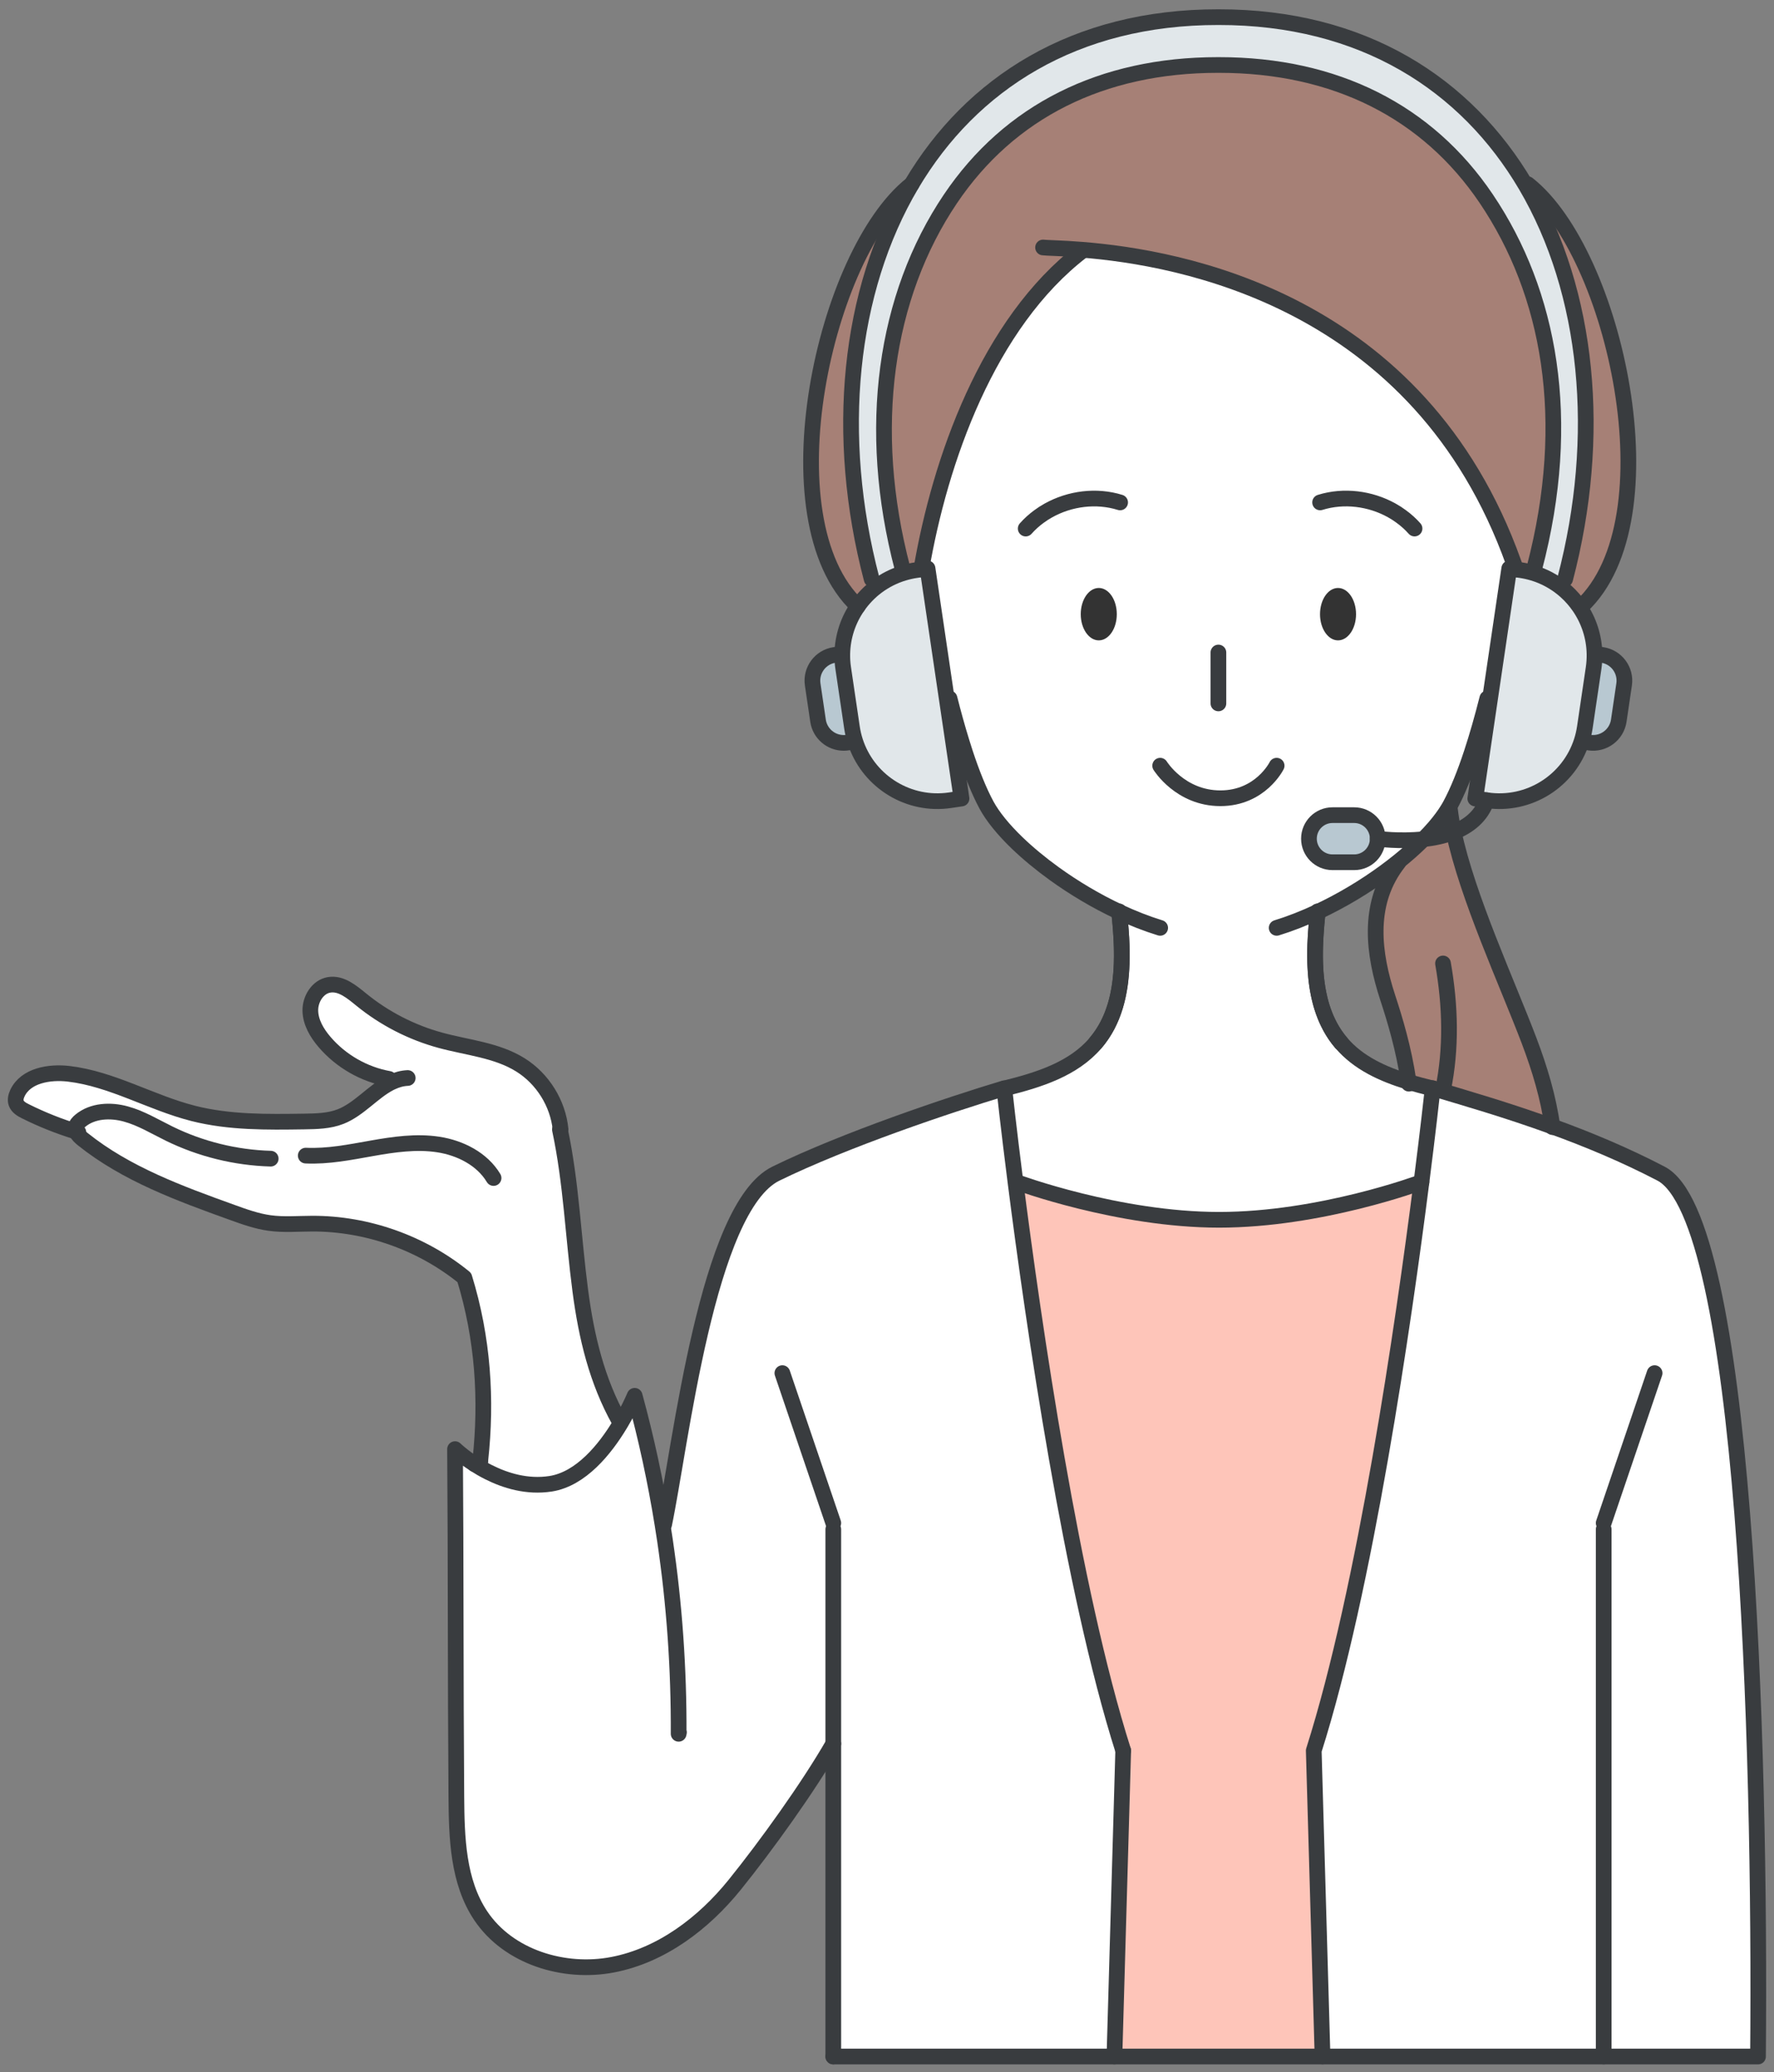
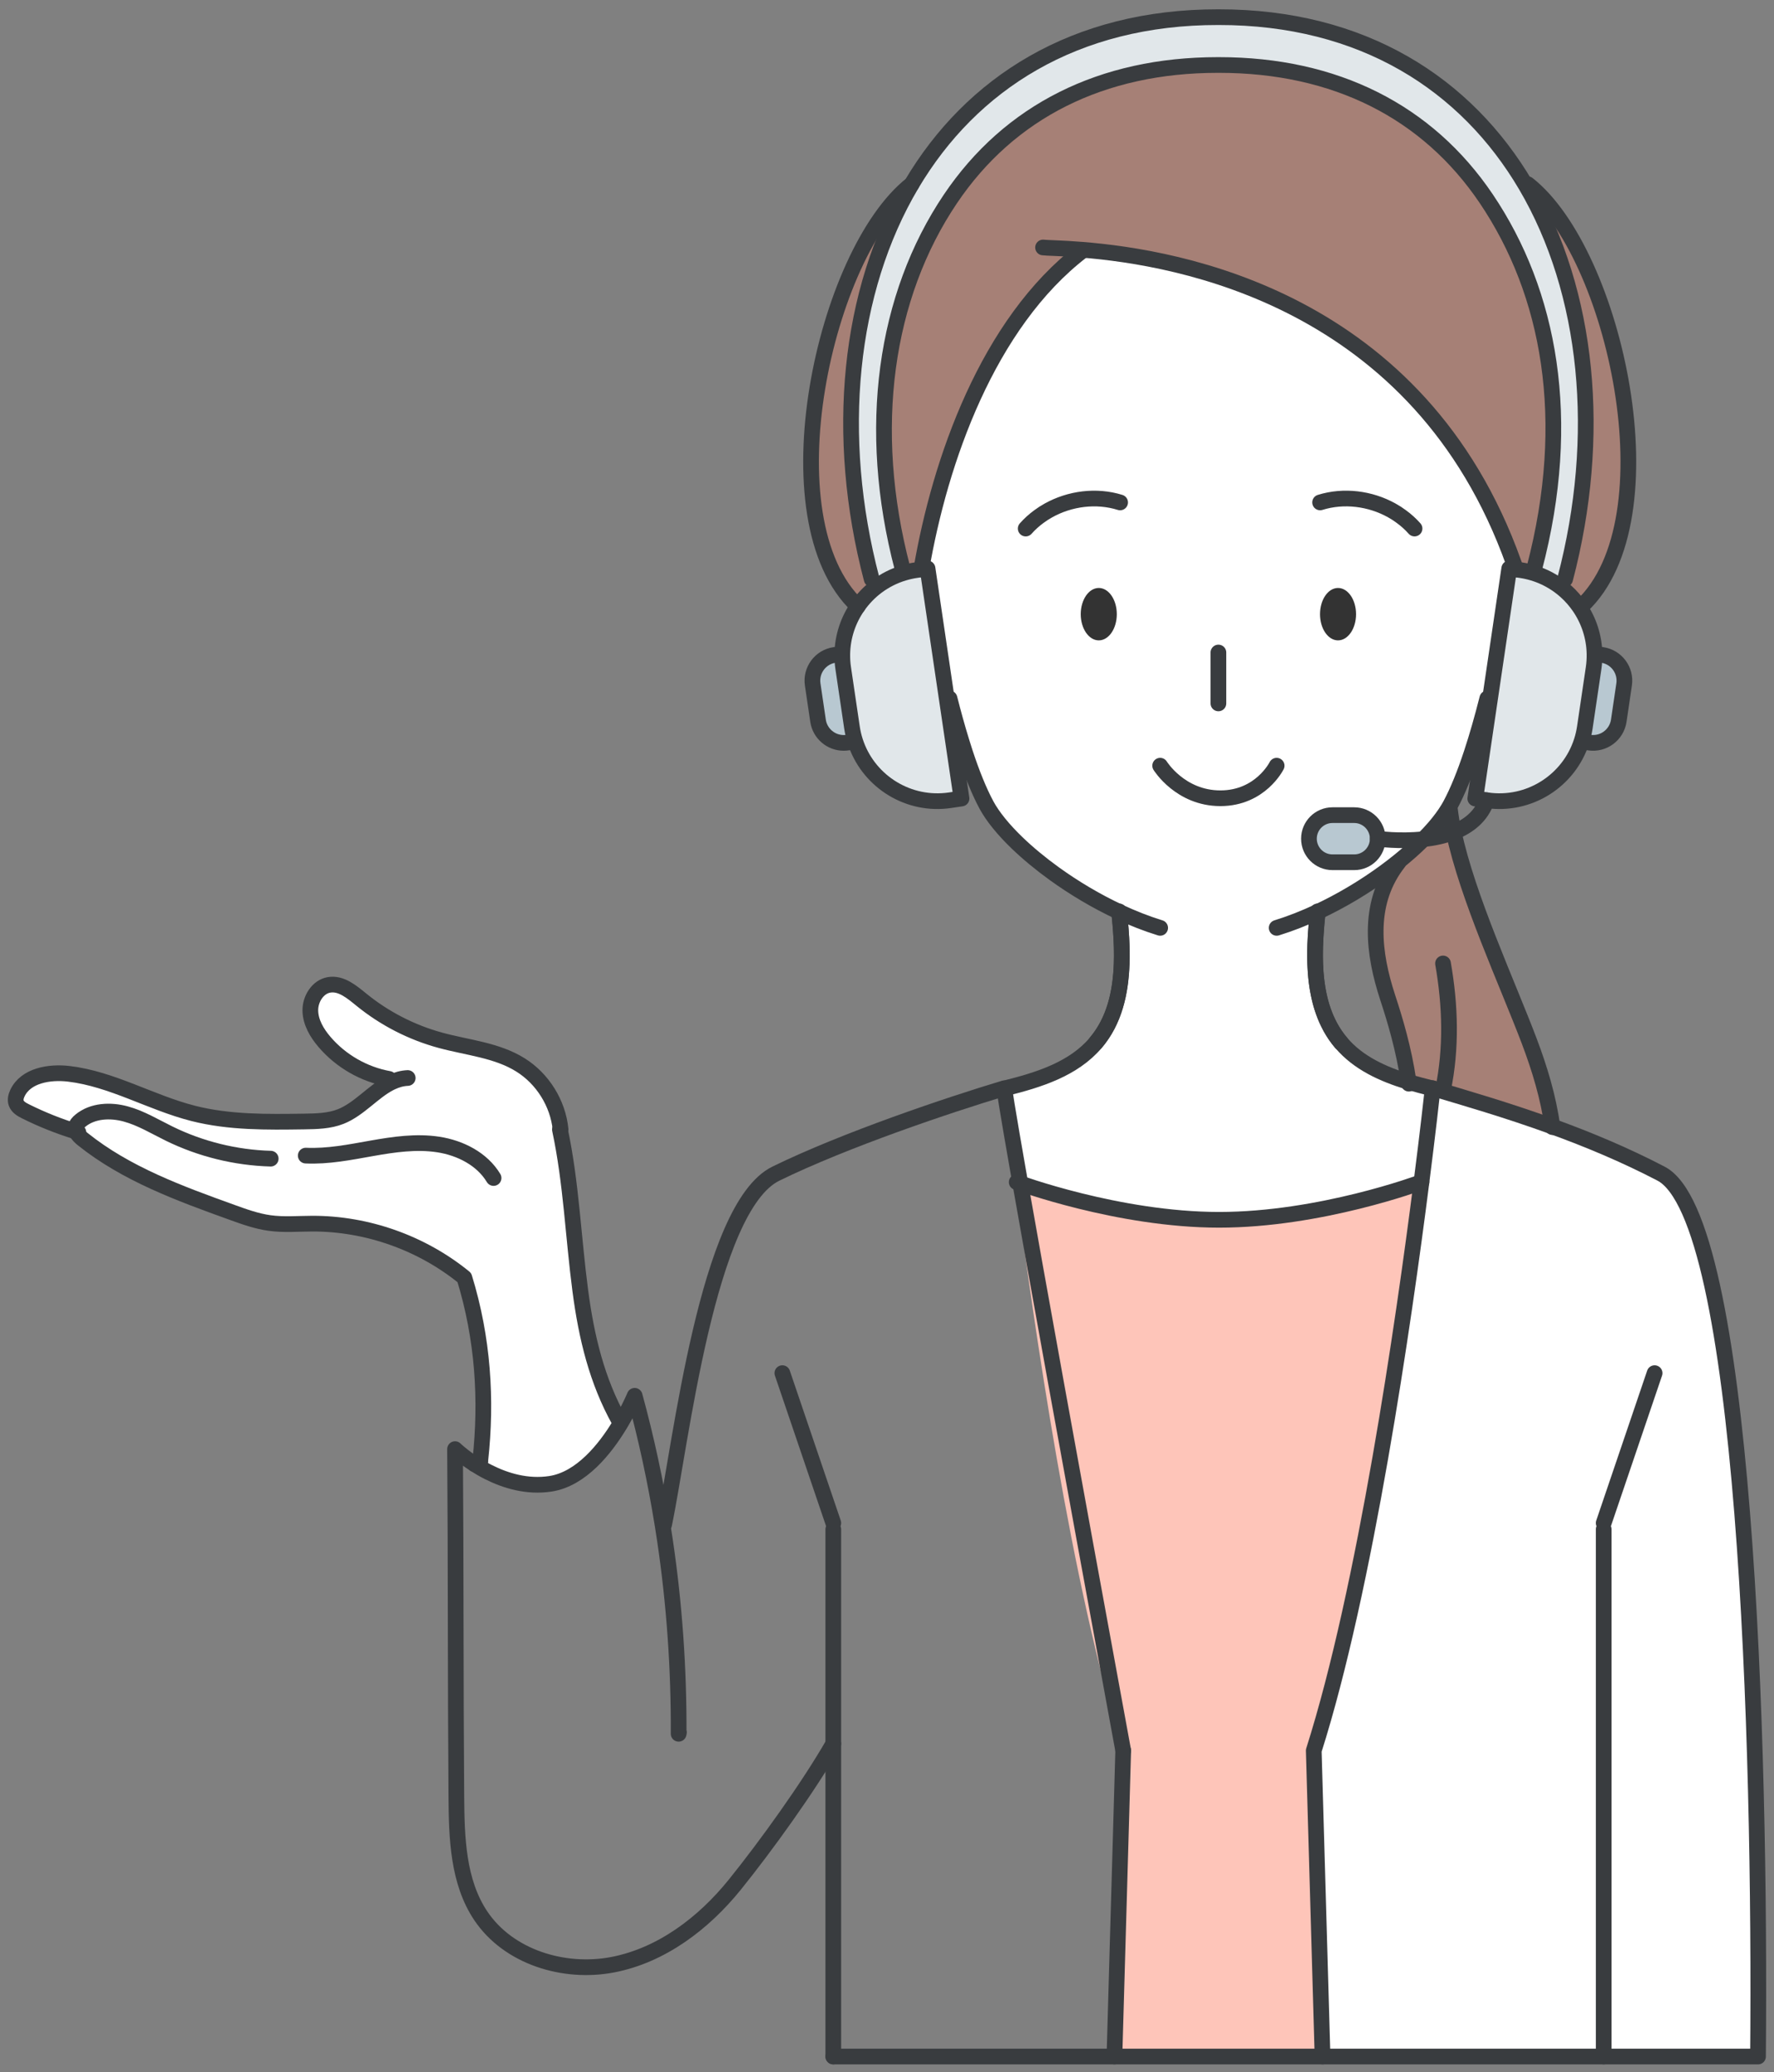
<svg xmlns="http://www.w3.org/2000/svg" width="113" height="132" viewBox="0 0 113 132" fill="none">
  <rect x="0" y="0" width="113" height="132" fill="#808080" stroke="none" />
  <path d="M90.544 75.301C89.404 84.26 86.961 101.214 83.683 111.511L84.243 130.999H70.988L71.546 111.511C68.271 101.218 65.828 84.273 64.685 75.311L64.762 75.301C64.762 75.301 71.224 77.7 77.654 77.7C84.084 77.7 90.434 75.343 90.544 75.301Z" fill="#FEC5B9" />
  <path d="M98.882 71.758C95.947 70.691 93.257 69.921 91.258 69.323C91.258 69.323 91.258 69.324 91.257 69.328L91.212 69.324C90.717 69.201 90.218 69.069 89.725 68.919C89.722 68.901 89.72 68.882 89.717 68.865C89.418 66.818 88.861 64.964 88.389 63.528C87.481 60.753 87.094 57.688 88.909 55.164C88.964 55.087 89.023 55.009 89.083 54.931L89.056 54.897C89.597 54.464 90.096 54.023 90.54 53.587L90.673 53.454C91.314 53.383 91.986 53.247 92.599 53.004C93.476 57.151 96.01 62.623 97.401 66.294C98.075 68.073 98.631 69.915 98.882 71.758Z" fill="#A68076" />
  <path d="M99.695 36.89L98.648 36.902C98.333 36.734 97.999 36.596 97.647 36.491C97.396 36.416 97.135 36.357 96.868 36.318L96.564 36.274C96.564 36.274 96.562 36.27 96.561 36.267C96.515 36.133 96.468 35.999 96.421 35.866L97.733 36.205C100.231 26.693 98.698 18.635 94.68 12.67C90.92 7.088 85.032 4.139 77.654 4.139H77.571C70.186 4.139 64.3 7.088 60.539 12.67C56.368 18.861 55.141 27.278 57.486 36.205L57.573 36.491C56.94 36.679 56.361 36.977 55.852 37.359L55.523 36.89C53.12 27.744 54.04 18.526 58.07 11.735C61.873 5.326 68.445 1.08 77.61 1.093C86.808 1.08 93.397 5.359 97.193 11.807C101.185 18.592 102.09 27.776 99.695 36.89Z" fill="#E1E7EA" />
  <path d="M96.868 36.318C97.135 36.357 97.396 36.416 97.647 36.491C97.999 36.596 98.333 36.734 98.648 36.902C99.442 37.323 100.112 37.93 100.608 38.656C101.202 39.525 101.548 40.562 101.567 41.659C101.572 41.959 101.553 42.261 101.508 42.565L100.951 46.335C100.905 46.64 100.837 46.935 100.745 47.218C99.937 49.735 97.405 51.373 94.703 50.974L93.973 50.866L94.911 44.515L96.123 36.3L96.137 36.21L96.564 36.273L96.868 36.318Z" fill="#E1E7EA" />
  <path d="M59.082 36.21L60.308 44.515L61.246 50.866L60.516 50.974C57.89 51.362 55.424 49.825 54.546 47.428C54.521 47.359 54.496 47.289 54.474 47.218C54.382 46.935 54.314 46.64 54.268 46.335L53.711 42.565C53.665 42.261 53.647 41.957 53.652 41.659C53.671 40.544 54.029 39.49 54.64 38.615C54.974 38.137 55.382 37.711 55.852 37.358C56.361 36.977 56.94 36.679 57.573 36.491C57.824 36.416 58.083 36.357 58.35 36.318L58.686 36.268L59.082 36.21Z" fill="#E1E7EA" />
  <path d="M54.473 47.218C54.496 47.289 54.52 47.359 54.546 47.427L53.74 47.321C52.934 47.321 52.229 46.731 52.107 45.908L51.766 43.597C51.633 42.694 52.257 41.852 53.16 41.719L53.577 41.658H53.652C53.646 41.957 53.665 42.261 53.711 42.565L54.268 46.335C54.313 46.639 54.382 46.935 54.473 47.218Z" fill="#B8C8D1" />
  <path d="M102.058 41.72C102.961 41.853 103.586 42.695 103.453 43.598L103.112 45.908C102.977 46.813 102.137 47.437 101.234 47.303L100.816 47.241L100.745 47.219C100.836 46.935 100.905 46.64 100.95 46.335L101.507 42.566C101.553 42.261 101.572 41.959 101.567 41.66H101.642L102.058 41.72Z" fill="#B8C8D1" />
  <path d="M87.758 53.424C87.758 53.839 87.591 54.213 87.319 54.486C87.048 54.757 86.674 54.925 86.259 54.925H84.877C84.048 54.925 83.377 54.253 83.377 53.424C83.377 53.01 83.544 52.635 83.816 52.363C84.088 52.092 84.463 51.924 84.877 51.924H86.259C87.087 51.924 87.758 52.596 87.758 53.424Z" fill="#B8C8D1" />
  <path d="M97.193 11.807L97.316 11.734C102.87 16.112 106.643 33.093 100.745 38.616L100.608 38.656C100.112 37.93 99.442 37.323 98.648 36.902L99.696 36.89C102.09 27.776 101.186 18.591 97.193 11.807Z" fill="#A68076" />
  <path d="M55.523 36.89L55.852 37.358C55.382 37.711 54.974 38.137 54.64 38.615C48.743 33.091 52.515 16.112 58.07 11.734C54.04 18.526 53.12 27.744 55.523 36.89Z" fill="#A68076" />
  <path d="M68.931 15.985C62.91 20.603 59.867 29.365 58.686 36.269L58.35 36.319C58.083 36.358 57.824 36.417 57.573 36.492L57.486 36.206C55.141 27.279 56.368 18.862 60.538 12.671C64.3 7.089 70.186 4.14 77.571 4.14H77.654C85.032 4.14 90.92 7.089 94.68 12.671C98.698 18.635 100.231 26.694 97.733 36.206L96.421 35.866C90.409 19.012 75.037 16.399 68.938 15.91H68.937L68.931 15.985Z" fill="#A68076" />
  <path d="M4.861 72.084C3.754 71.744 2.675 71.313 1.637 70.798C1.389 70.674 1.122 70.524 1.032 70.262C0.961 70.057 1.017 69.83 1.109 69.634C1.64 68.505 3.145 68.254 4.385 68.401C7.147 68.729 9.622 70.242 12.319 70.925C14.609 71.505 17.004 71.474 19.365 71.439C20.159 71.427 20.971 71.412 21.708 71.12C22.877 70.655 23.766 69.532 24.849 68.981L24.778 68.725C23.191 68.442 21.713 67.593 20.668 66.368C20.187 65.805 19.784 65.126 19.768 64.386C19.752 63.648 20.23 62.861 20.959 62.735C21.725 62.602 22.407 63.182 23.011 63.673C24.485 64.875 26.214 65.764 28.049 66.264C29.776 66.736 31.638 66.886 33.155 67.835C34.567 68.718 35.536 70.275 35.705 71.932L35.666 71.953C36.387 75.326 36.511 78.794 36.963 82.213C37.354 85.177 38.022 87.96 39.452 90.52L39.574 90.591C39.536 90.655 39.499 90.718 39.46 90.782C38.543 92.292 37.018 94.215 35.063 94.515C33.576 94.745 32.191 94.314 31.119 93.774C30.793 93.611 30.495 93.436 30.233 93.267C30.136 93.203 30.043 93.141 29.956 93.08H30.597V92.998C31.016 89.16 30.769 85.251 29.578 81.382C26.871 79.173 23.386 77.937 19.892 77.945C18.985 77.946 18.073 78.029 17.174 77.904C16.353 77.792 15.565 77.508 14.785 77.226C11.447 76.024 8.041 74.782 5.271 72.562C5.108 72.431 4.937 72.27 4.861 72.084Z" fill="white" />
  <path d="M91.258 69.322C93.257 69.921 95.947 70.69 98.882 71.757C101.114 72.567 103.486 73.549 105.806 74.76C111.176 77.563 112.157 110.891 111.981 130.999H84.243L83.683 111.512C86.961 101.214 89.404 84.261 90.544 75.301C90.96 72.041 91.203 69.839 91.25 69.403C91.254 69.362 91.257 69.337 91.257 69.328C91.258 69.324 91.258 69.322 91.258 69.322Z" fill="white" />
-   <path d="M39.46 90.782C39.499 90.718 39.536 90.655 39.574 90.592C39.648 90.466 39.716 90.344 39.782 90.227C40.201 89.466 40.426 88.911 40.426 88.911C41.167 91.621 41.758 94.363 42.202 97.127L42.302 97.111C43.359 92.07 45.038 76.907 49.423 74.759C53.809 72.612 60.453 70.375 63.971 69.321C63.971 69.321 63.971 69.321 63.972 69.327C63.984 69.448 64.233 71.748 64.685 75.311C65.828 84.273 68.271 101.218 71.546 111.511L70.988 131H53.079V111.072C51.478 113.858 48.788 117.593 46.803 120.052C44.816 122.514 42.135 124.551 39.029 125.15C35.924 125.747 32.395 124.666 30.629 122.04C29.16 119.855 29.088 117.049 29.068 114.416C29.011 106.991 29.041 99.731 28.985 92.307C28.985 92.307 29.343 92.656 29.956 93.081C30.043 93.141 30.135 93.203 30.233 93.266C30.495 93.436 30.793 93.611 31.119 93.775C32.191 94.314 33.576 94.745 35.063 94.516C37.018 94.215 38.543 92.293 39.46 90.782Z" fill="white" />
  <path d="M87.758 53.423C87.758 52.595 87.087 51.923 86.259 51.923H84.877C84.463 51.923 84.088 52.091 83.816 52.362C83.544 52.633 83.377 53.009 83.377 53.423C83.377 54.252 84.048 54.924 84.877 54.924H86.259C86.674 54.924 87.048 54.756 87.319 54.485C87.591 54.212 87.758 53.838 87.758 53.423ZM58.686 36.268C59.867 29.364 62.91 20.602 68.931 15.984L68.936 15.909H68.938C75.036 16.398 90.408 19.012 96.421 35.865C96.468 35.998 96.515 36.133 96.561 36.267C96.562 36.27 96.562 36.271 96.563 36.274L96.136 36.211L96.123 36.3L94.911 44.515L94.736 44.489C94.429 45.709 94.093 46.893 93.736 47.975C93.314 49.256 92.859 50.393 92.38 51.283C92.339 51.361 92.294 51.439 92.245 51.518C92.016 51.898 91.718 52.299 91.361 52.714C91.152 52.957 90.921 53.205 90.673 53.454L90.54 53.587C90.095 54.023 89.597 54.463 89.056 54.897C88.782 55.117 88.498 55.336 88.203 55.552C86.918 56.493 85.453 57.376 83.932 58.086C83.739 59.912 83.634 61.873 84.061 63.628C84.073 63.684 84.087 63.739 84.103 63.794C84.116 63.849 84.131 63.903 84.147 63.958C84.163 64.013 84.179 64.068 84.195 64.122C84.226 64.223 84.259 64.321 84.293 64.419C84.328 64.518 84.365 64.615 84.404 64.711C84.465 64.866 84.532 65.019 84.608 65.168C84.642 65.243 84.68 65.317 84.722 65.389C84.92 65.756 85.155 66.105 85.433 66.431C86.526 67.716 88.086 68.42 89.725 68.918C90.218 69.069 90.717 69.2 91.212 69.324L91.257 69.328C91.257 69.337 91.254 69.363 91.25 69.403C91.203 69.839 90.96 72.041 90.544 75.302C90.434 75.343 84.028 77.7 77.654 77.7C71.28 77.7 64.761 75.302 64.761 75.302L64.685 75.311C64.233 71.748 63.984 69.447 63.972 69.326L64.015 69.324C66.163 68.791 68.373 68.101 69.794 66.431C70.98 65.037 71.388 63.241 71.451 61.379V61.374C71.488 60.28 71.405 59.162 71.291 58.09C71.291 58.09 71.287 58.088 71.285 58.086C69.821 57.403 68.407 56.556 67.158 55.654C66.274 55.016 65.472 54.35 64.79 53.694C63.913 52.85 63.235 52.019 62.838 51.283C62.358 50.393 61.905 49.256 61.482 47.975C61.403 47.735 61.324 47.489 61.248 47.24C60.978 46.366 60.722 45.438 60.483 44.489L60.307 44.515L59.082 36.211L58.686 36.268Z" fill="white" />
  <path d="M71.282 58.052C71.282 58.064 71.284 58.075 71.286 58.087C71.594 60.982 71.674 64.216 69.789 66.431" stroke="#393C3F" stroke-linecap="round" stroke-linejoin="round" />
  <path d="M84.196 64.123C84.227 64.223 84.259 64.321 84.294 64.419C84.329 64.519 84.365 64.615 84.404 64.712C84.466 64.866 84.533 65.019 84.608 65.168C84.643 65.243 84.68 65.317 84.722 65.39C84.734 65.415 84.747 65.439 84.761 65.464C84.949 65.803 85.17 66.127 85.429 66.431" stroke="#393C3F" stroke-linecap="round" stroke-linejoin="round" />
  <path d="M83.936 58.052C83.935 58.064 83.934 58.075 83.933 58.087C83.739 59.912 83.635 61.874 84.061 63.628C84.073 63.684 84.087 63.74 84.103 63.795C84.116 63.85 84.131 63.903 84.147 63.958" stroke="#393C3F" stroke-linecap="round" stroke-linejoin="round" />
  <path d="M73.9 59.104C73.027 58.835 72.152 58.49 71.291 58.089C71.29 58.087 71.287 58.087 71.286 58.086C69.821 57.403 68.408 56.556 67.158 55.654C66.275 55.016 65.472 54.35 64.79 53.694C63.913 52.849 63.236 52.018 62.838 51.283C62.359 50.393 61.905 49.256 61.482 47.975C61.403 47.735 61.324 47.489 61.249 47.239C60.979 46.365 60.722 45.438 60.483 44.489" stroke="#393C3F" stroke-linecap="round" stroke-linejoin="round" />
  <path d="M94.737 44.489C94.429 45.709 94.094 46.893 93.737 47.975C93.315 49.256 92.86 50.393 92.381 51.283C92.339 51.361 92.295 51.438 92.245 51.518C92.017 51.898 91.719 52.299 91.362 52.714C91.152 52.957 90.921 53.205 90.673 53.453L90.54 53.586C90.096 54.023 89.598 54.463 89.057 54.897C88.783 55.117 88.498 55.336 88.203 55.552C86.918 56.493 85.454 57.376 83.933 58.086C83.072 58.489 82.195 58.835 81.321 59.104" stroke="#393C3F" stroke-linecap="round" stroke-linejoin="round" />
  <path d="M54.641 38.616H54.64C48.743 33.091 52.515 16.112 58.07 11.734" stroke="#393C3F" stroke-linecap="round" stroke-linejoin="round" />
  <path d="M100.745 38.616C106.642 33.093 102.87 16.112 97.315 11.734" stroke="#393C3F" stroke-linecap="round" stroke-linejoin="round" />
  <path d="M86.259 54.925H84.877C84.048 54.925 83.377 54.253 83.377 53.424C83.377 53.01 83.544 52.635 83.816 52.363C84.088 52.092 84.463 51.924 84.877 51.924H86.259C87.087 51.924 87.758 52.596 87.758 53.424C87.758 53.839 87.591 54.213 87.319 54.486C87.048 54.757 86.674 54.925 86.259 54.925Z" stroke="#393C3F" stroke-linecap="round" stroke-linejoin="round" />
  <path d="M87.758 53.424C87.758 53.424 89.132 53.626 90.673 53.455C91.315 53.383 91.986 53.248 92.599 53.005C93.544 52.633 94.353 52.006 94.703 50.975" stroke="#393C3F" stroke-linecap="round" stroke-linejoin="round" />
  <path d="M94.703 50.974L93.973 50.866L94.911 44.515L96.123 36.3L96.137 36.21L96.564 36.273L96.868 36.318C97.135 36.357 97.396 36.416 97.647 36.491C97.999 36.596 98.333 36.734 98.648 36.902C99.442 37.323 100.112 37.93 100.608 38.656C101.202 39.525 101.548 40.562 101.567 41.659C101.572 41.959 101.553 42.261 101.508 42.565L100.951 46.335C100.905 46.64 100.837 46.935 100.745 47.218C99.937 49.735 97.405 51.373 94.703 50.974Z" stroke="#393C3F" stroke-linecap="round" stroke-linejoin="round" />
  <path d="M100.816 47.241L101.234 47.303C102.137 47.437 102.977 46.813 103.112 45.908L103.453 43.597C103.586 42.694 102.961 41.852 102.058 41.719L101.642 41.658" stroke="#393C3F" stroke-linecap="round" stroke-linejoin="round" />
  <path d="M53.652 41.659C53.647 41.957 53.665 42.261 53.711 42.565L54.268 46.335C54.314 46.64 54.382 46.935 54.474 47.218C54.496 47.289 54.521 47.359 54.546 47.428C55.424 49.825 57.89 51.362 60.516 50.974L61.246 50.866L60.308 44.515L59.082 36.21L58.686 36.268L58.35 36.318C58.083 36.357 57.824 36.416 57.573 36.491C56.94 36.679 56.361 36.977 55.852 37.358C55.382 37.711 54.974 38.137 54.64 38.615C54.029 39.49 53.671 40.544 53.652 41.659Z" stroke="#393C3F" stroke-linecap="round" stroke-linejoin="round" />
  <path d="M54.402 47.241L53.985 47.303C53.903 47.315 53.821 47.321 53.74 47.321C52.934 47.321 52.229 46.731 52.107 45.908L51.766 43.597C51.633 42.694 52.257 41.852 53.16 41.719L53.577 41.658" stroke="#393C3F" stroke-linecap="round" stroke-linejoin="round" />
  <path d="M97.733 36.206C100.231 26.694 98.698 18.635 94.68 12.671C90.92 7.089 85.032 4.14 77.654 4.14H77.571C70.186 4.14 64.3 7.089 60.538 12.671C56.368 18.862 55.141 27.279 57.486 36.206" stroke="#393C3F" stroke-linecap="round" stroke-linejoin="round" />
  <path d="M55.523 36.89C53.12 27.744 54.04 18.526 58.07 11.735C61.873 5.326 68.445 1.08 77.61 1.093C86.808 1.08 93.397 5.359 97.193 11.807C101.185 18.592 102.09 27.776 99.695 36.89" stroke="#393C3F" stroke-linecap="round" stroke-linejoin="round" />
  <path d="M71.291 58.086V58.089C71.405 59.162 71.488 60.28 71.451 61.374V61.379C71.388 63.241 70.98 65.037 69.794 66.431C68.373 68.101 66.163 68.791 64.015 69.324" stroke="#393C3F" stroke-linecap="round" stroke-linejoin="round" />
  <path d="M83.937 58.086V58.089C83.823 59.162 83.74 60.28 83.777 61.374V61.379C83.803 62.147 83.888 62.904 84.062 63.628C84.075 63.683 84.088 63.738 84.103 63.794C84.117 63.849 84.133 63.904 84.148 63.958C84.164 64.013 84.18 64.068 84.196 64.122C84.227 64.223 84.259 64.321 84.294 64.419C84.329 64.518 84.366 64.615 84.405 64.711C84.467 64.866 84.535 65.017 84.608 65.168C84.646 65.242 84.683 65.315 84.722 65.389C84.921 65.756 85.156 66.105 85.434 66.431C86.526 67.716 88.086 68.42 89.725 68.918C90.218 69.069 90.717 69.2 91.213 69.324" stroke="#393C3F" stroke-linecap="round" stroke-linejoin="round" />
  <path d="M102.152 97.418V130.999" stroke="#393C3F" stroke-linecap="round" stroke-linejoin="round" />
  <path d="M53.079 97.418V111.071V130.999" stroke="#393C3F" stroke-linecap="round" stroke-linejoin="round" />
  <path d="M91.258 69.322C93.257 69.921 95.947 70.69 98.882 71.757C101.114 72.567 103.486 73.549 105.806 74.76C111.176 77.563 112.157 110.891 111.981 130.999H53.079" stroke="#393C3F" stroke-linecap="round" stroke-linejoin="round" />
  <path d="M105.395 87.467L102.152 97.014" stroke="#393C3F" stroke-linecap="round" stroke-linejoin="round" />
  <path d="M91.258 69.322C91.258 69.322 91.258 69.324 91.257 69.328C91.257 69.337 91.254 69.362 91.25 69.403C91.203 69.839 90.96 72.041 90.544 75.301C89.404 84.261 86.961 101.214 83.683 111.512L84.243 130.999" stroke="#393C3F" stroke-linecap="round" stroke-linejoin="round" />
  <path d="M49.835 87.467L53.079 97.014" stroke="#393C3F" stroke-linecap="round" stroke-linejoin="round" />
  <path d="M71.546 111.512L70.987 131" stroke="#393C3F" stroke-linecap="round" stroke-linejoin="round" />
  <path d="M30.233 93.266C30.135 93.203 30.043 93.141 29.956 93.081C29.343 92.657 28.985 92.308 28.985 92.308C29.041 99.731 29.011 106.991 29.068 114.416C29.088 117.05 29.16 119.855 30.629 122.041C32.395 124.666 35.924 125.747 39.029 125.15C42.135 124.551 44.816 122.515 46.803 120.053C48.788 117.593 51.478 113.859 53.079 111.072C53.08 111.072 53.08 111.069 53.081 111.068" stroke="#393C3F" stroke-linecap="round" stroke-linejoin="round" />
  <path d="M43.248 110.344L43.228 110.441C43.247 106.305 42.96 102.186 42.356 98.112C42.307 97.783 42.256 97.454 42.203 97.127C41.758 94.363 41.168 91.621 40.427 88.911C40.427 88.911 40.201 89.466 39.782 90.227C39.717 90.344 39.648 90.466 39.574 90.592C39.537 90.655 39.499 90.718 39.46 90.782C38.543 92.293 37.018 94.215 35.064 94.516C33.576 94.745 32.191 94.314 31.12 93.775C30.794 93.611 30.495 93.436 30.234 93.267" stroke="#393C3F" stroke-linecap="round" stroke-linejoin="round" />
-   <path d="M71.546 111.511C68.271 101.218 65.828 84.273 64.685 75.311C64.233 71.748 63.984 69.448 63.972 69.327C63.971 69.323 63.971 69.321 63.971 69.321C60.453 70.375 53.809 72.612 49.423 74.759C45.038 76.907 43.36 92.07 42.302 97.111" stroke="#393C3F" stroke-linecap="round" stroke-linejoin="round" />
+   <path d="M71.546 111.511C64.233 71.748 63.984 69.448 63.972 69.327C63.971 69.323 63.971 69.321 63.971 69.321C60.453 70.375 53.809 72.612 49.423 74.759C45.038 76.907 43.36 92.07 42.302 97.111" stroke="#393C3F" stroke-linecap="round" stroke-linejoin="round" />
  <path d="M24.778 68.725C23.192 68.442 21.713 67.593 20.668 66.368C20.187 65.805 19.784 65.126 19.768 64.386C19.752 63.648 20.23 62.861 20.959 62.735C21.726 62.602 22.407 63.182 23.012 63.673C24.486 64.875 26.215 65.764 28.05 66.264C29.776 66.736 31.638 66.886 33.155 67.835C34.567 68.718 35.536 70.275 35.706 71.932" stroke="#393C3F" stroke-linecap="round" stroke-linejoin="round" />
  <path d="M35.666 71.954C36.387 75.326 36.511 78.794 36.963 82.214C37.353 85.178 38.022 87.96 39.452 90.52" stroke="#393C3F" stroke-linecap="round" stroke-linejoin="round" />
  <path d="M30.597 93.08V92.999C31.016 89.161 30.769 85.252 29.578 81.383C26.871 79.174 23.386 77.937 19.892 77.945C18.985 77.947 18.073 78.03 17.174 77.905C16.353 77.792 15.565 77.509 14.785 77.227C11.447 76.024 8.041 74.782 5.271 72.562C5.108 72.432 4.937 72.271 4.861 72.084C4.824 71.997 4.81 71.904 4.826 71.808C4.857 71.636 4.984 71.498 5.12 71.386C5.9 70.74 7.034 70.691 8.01 70.958C8.987 71.224 9.864 71.763 10.773 72.209C12.782 73.194 15.005 73.743 17.243 73.805" stroke="#393C3F" stroke-linecap="round" stroke-linejoin="round" />
  <path d="M19.475 73.611C20.892 73.677 22.297 73.392 23.693 73.145C25.089 72.898 26.517 72.689 27.919 72.904C29.319 73.12 30.709 73.823 31.439 75.038" stroke="#393C3F" stroke-linecap="round" stroke-linejoin="round" />
  <path d="M4.991 72.124C4.948 72.11 4.904 72.097 4.861 72.083C3.754 71.744 2.675 71.313 1.637 70.797C1.389 70.674 1.122 70.523 1.032 70.262C0.961 70.056 1.017 69.829 1.109 69.633C1.64 68.505 3.145 68.254 4.385 68.401C7.147 68.729 9.622 70.242 12.319 70.925C14.609 71.505 17.004 71.474 19.365 71.439C20.159 71.427 20.971 71.412 21.708 71.12C22.877 70.655 23.766 69.531 24.849 68.981C24.884 68.964 24.92 68.946 24.955 68.93C25.272 68.781 25.606 68.684 25.97 68.668" stroke="#393C3F" stroke-linecap="round" stroke-linejoin="round" />
  <path d="M64.762 75.301C64.762 75.301 71.224 77.7 77.654 77.7C84.085 77.7 90.434 75.343 90.544 75.301H90.546" stroke="#393C3F" stroke-linecap="round" stroke-linejoin="round" />
  <path d="M89.083 54.931C89.023 55.009 88.964 55.087 88.909 55.165C87.094 57.688 87.481 60.753 88.389 63.528C88.861 64.964 89.418 66.818 89.717 68.865C89.72 68.883 89.722 68.902 89.725 68.919C89.73 68.955 89.736 68.992 89.741 69.029" stroke="#393C3F" stroke-linecap="round" stroke-linejoin="round" />
  <path d="M98.887 71.795C98.886 71.783 98.885 71.77 98.882 71.758C98.631 69.915 98.075 68.073 97.401 66.294C96.01 62.623 93.476 57.151 92.599 53.004C92.495 52.512 92.414 52.039 92.362 51.589" stroke="#393C3F" stroke-linecap="round" stroke-linejoin="round" />
  <path d="M91.917 61.371C92.387 64.05 92.466 66.781 91.915 69.432" stroke="#393C3F" stroke-linecap="round" stroke-linejoin="round" />
  <path d="M68.931 15.985C62.91 20.603 59.867 29.365 58.686 36.269" stroke="#393C3F" stroke-linecap="round" stroke-linejoin="round" />
  <path d="M66.441 15.764C66.659 15.797 67.562 15.799 68.937 15.91H68.938C75.037 16.399 90.409 19.012 96.421 35.866C96.468 35.999 96.515 36.133 96.561 36.268C96.562 36.27 96.562 36.272 96.564 36.274" stroke="#393C3F" stroke-linecap="round" stroke-linejoin="round" />
  <path d="M85.229 37.453C85.863 37.453 86.377 38.2 86.377 39.123C86.377 40.045 85.863 40.791 85.229 40.791C84.596 40.791 84.082 40.044 84.082 39.123C84.082 38.202 84.594 37.453 85.229 37.453Z" fill="#333333" />
  <path d="M69.99 37.453C70.624 37.453 71.138 38.2 71.138 39.123C71.138 40.045 70.624 40.791 69.99 40.791C69.357 40.791 68.841 40.044 68.841 39.123C68.841 38.202 69.355 37.453 69.99 37.453Z" fill="#333333" />
  <path d="M84.088 32.003C85.596 31.532 87.286 31.748 88.659 32.516C88.869 32.632 89.07 32.762 89.262 32.906C89.568 33.128 89.85 33.383 90.103 33.668" stroke="#393C3F" stroke-linecap="round" stroke-linejoin="round" />
  <path d="M71.349 32.004C69.842 31.533 68.152 31.749 66.778 32.517C66.57 32.632 66.368 32.762 66.176 32.906C65.87 33.129 65.589 33.384 65.335 33.669" stroke="#393C3F" stroke-linecap="round" stroke-linejoin="round" />
  <path d="M73.9 48.774C73.9 48.774 75.175 50.848 77.735 50.848C80.295 50.848 81.319 48.774 81.319 48.774" stroke="#393C3F" stroke-linecap="round" stroke-linejoin="round" />
  <path d="M77.61 41.564V44.807" stroke="#393C3F" stroke-linecap="round" stroke-linejoin="round" />
</svg>